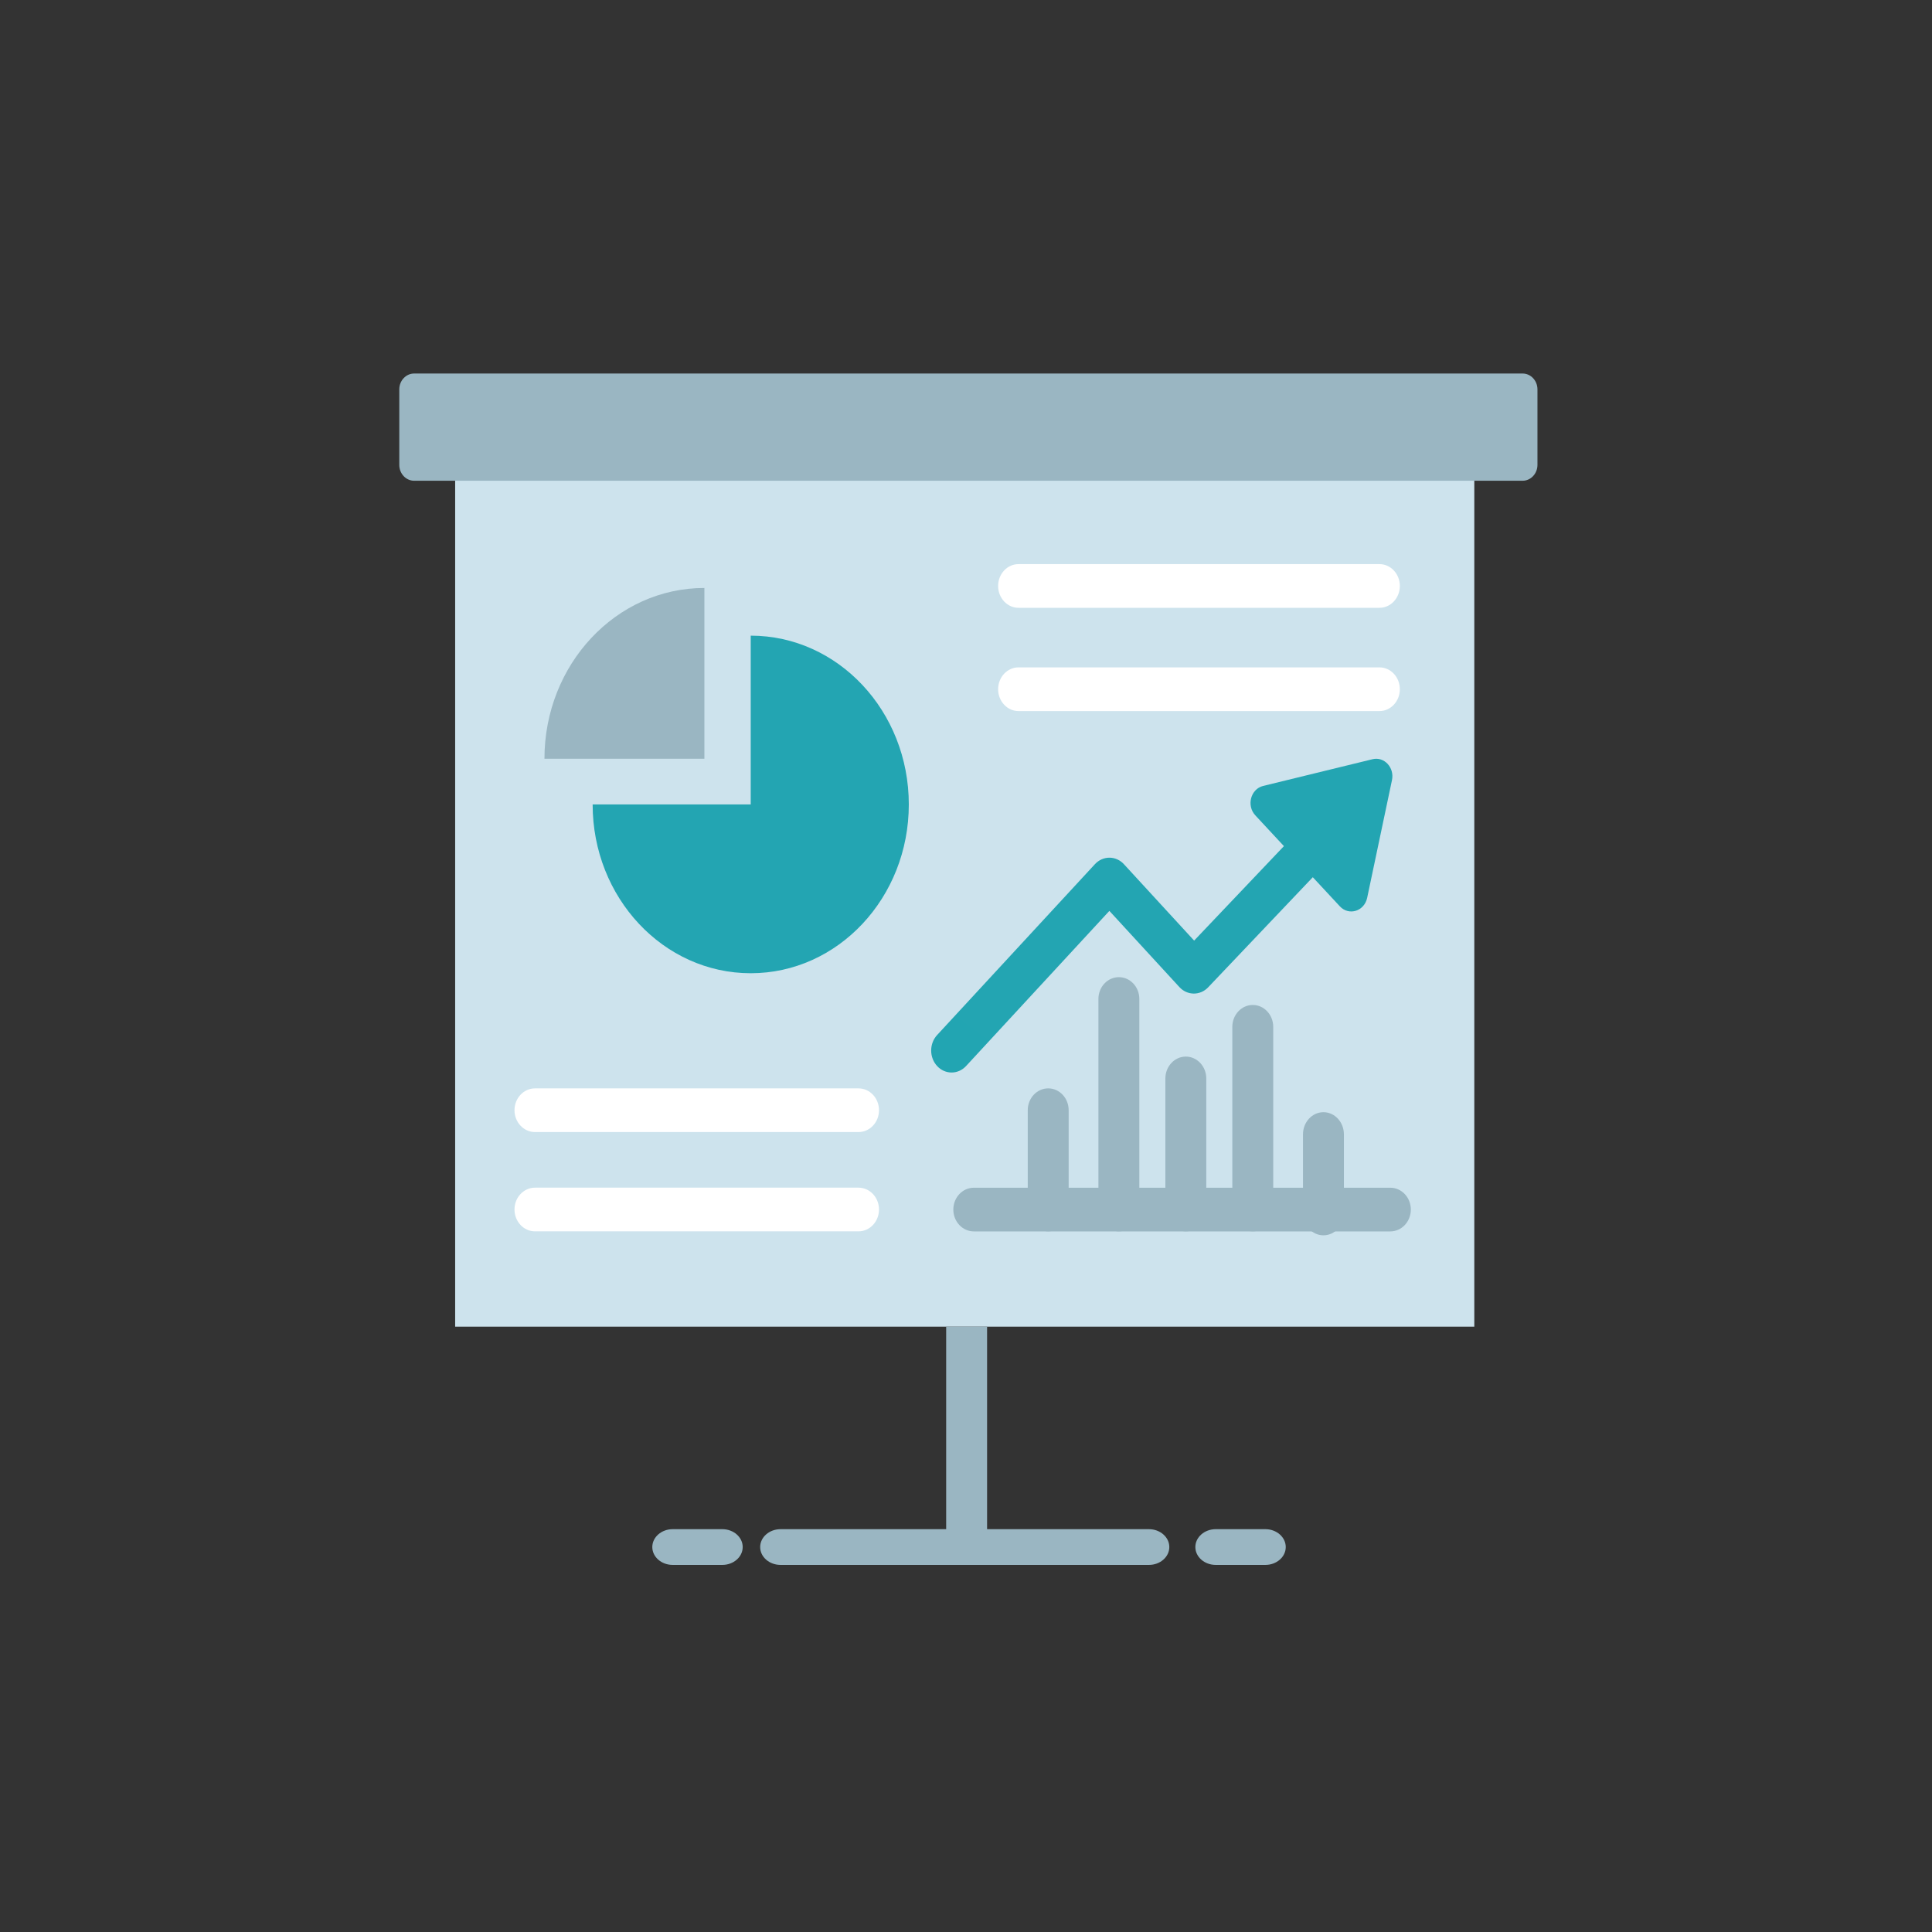
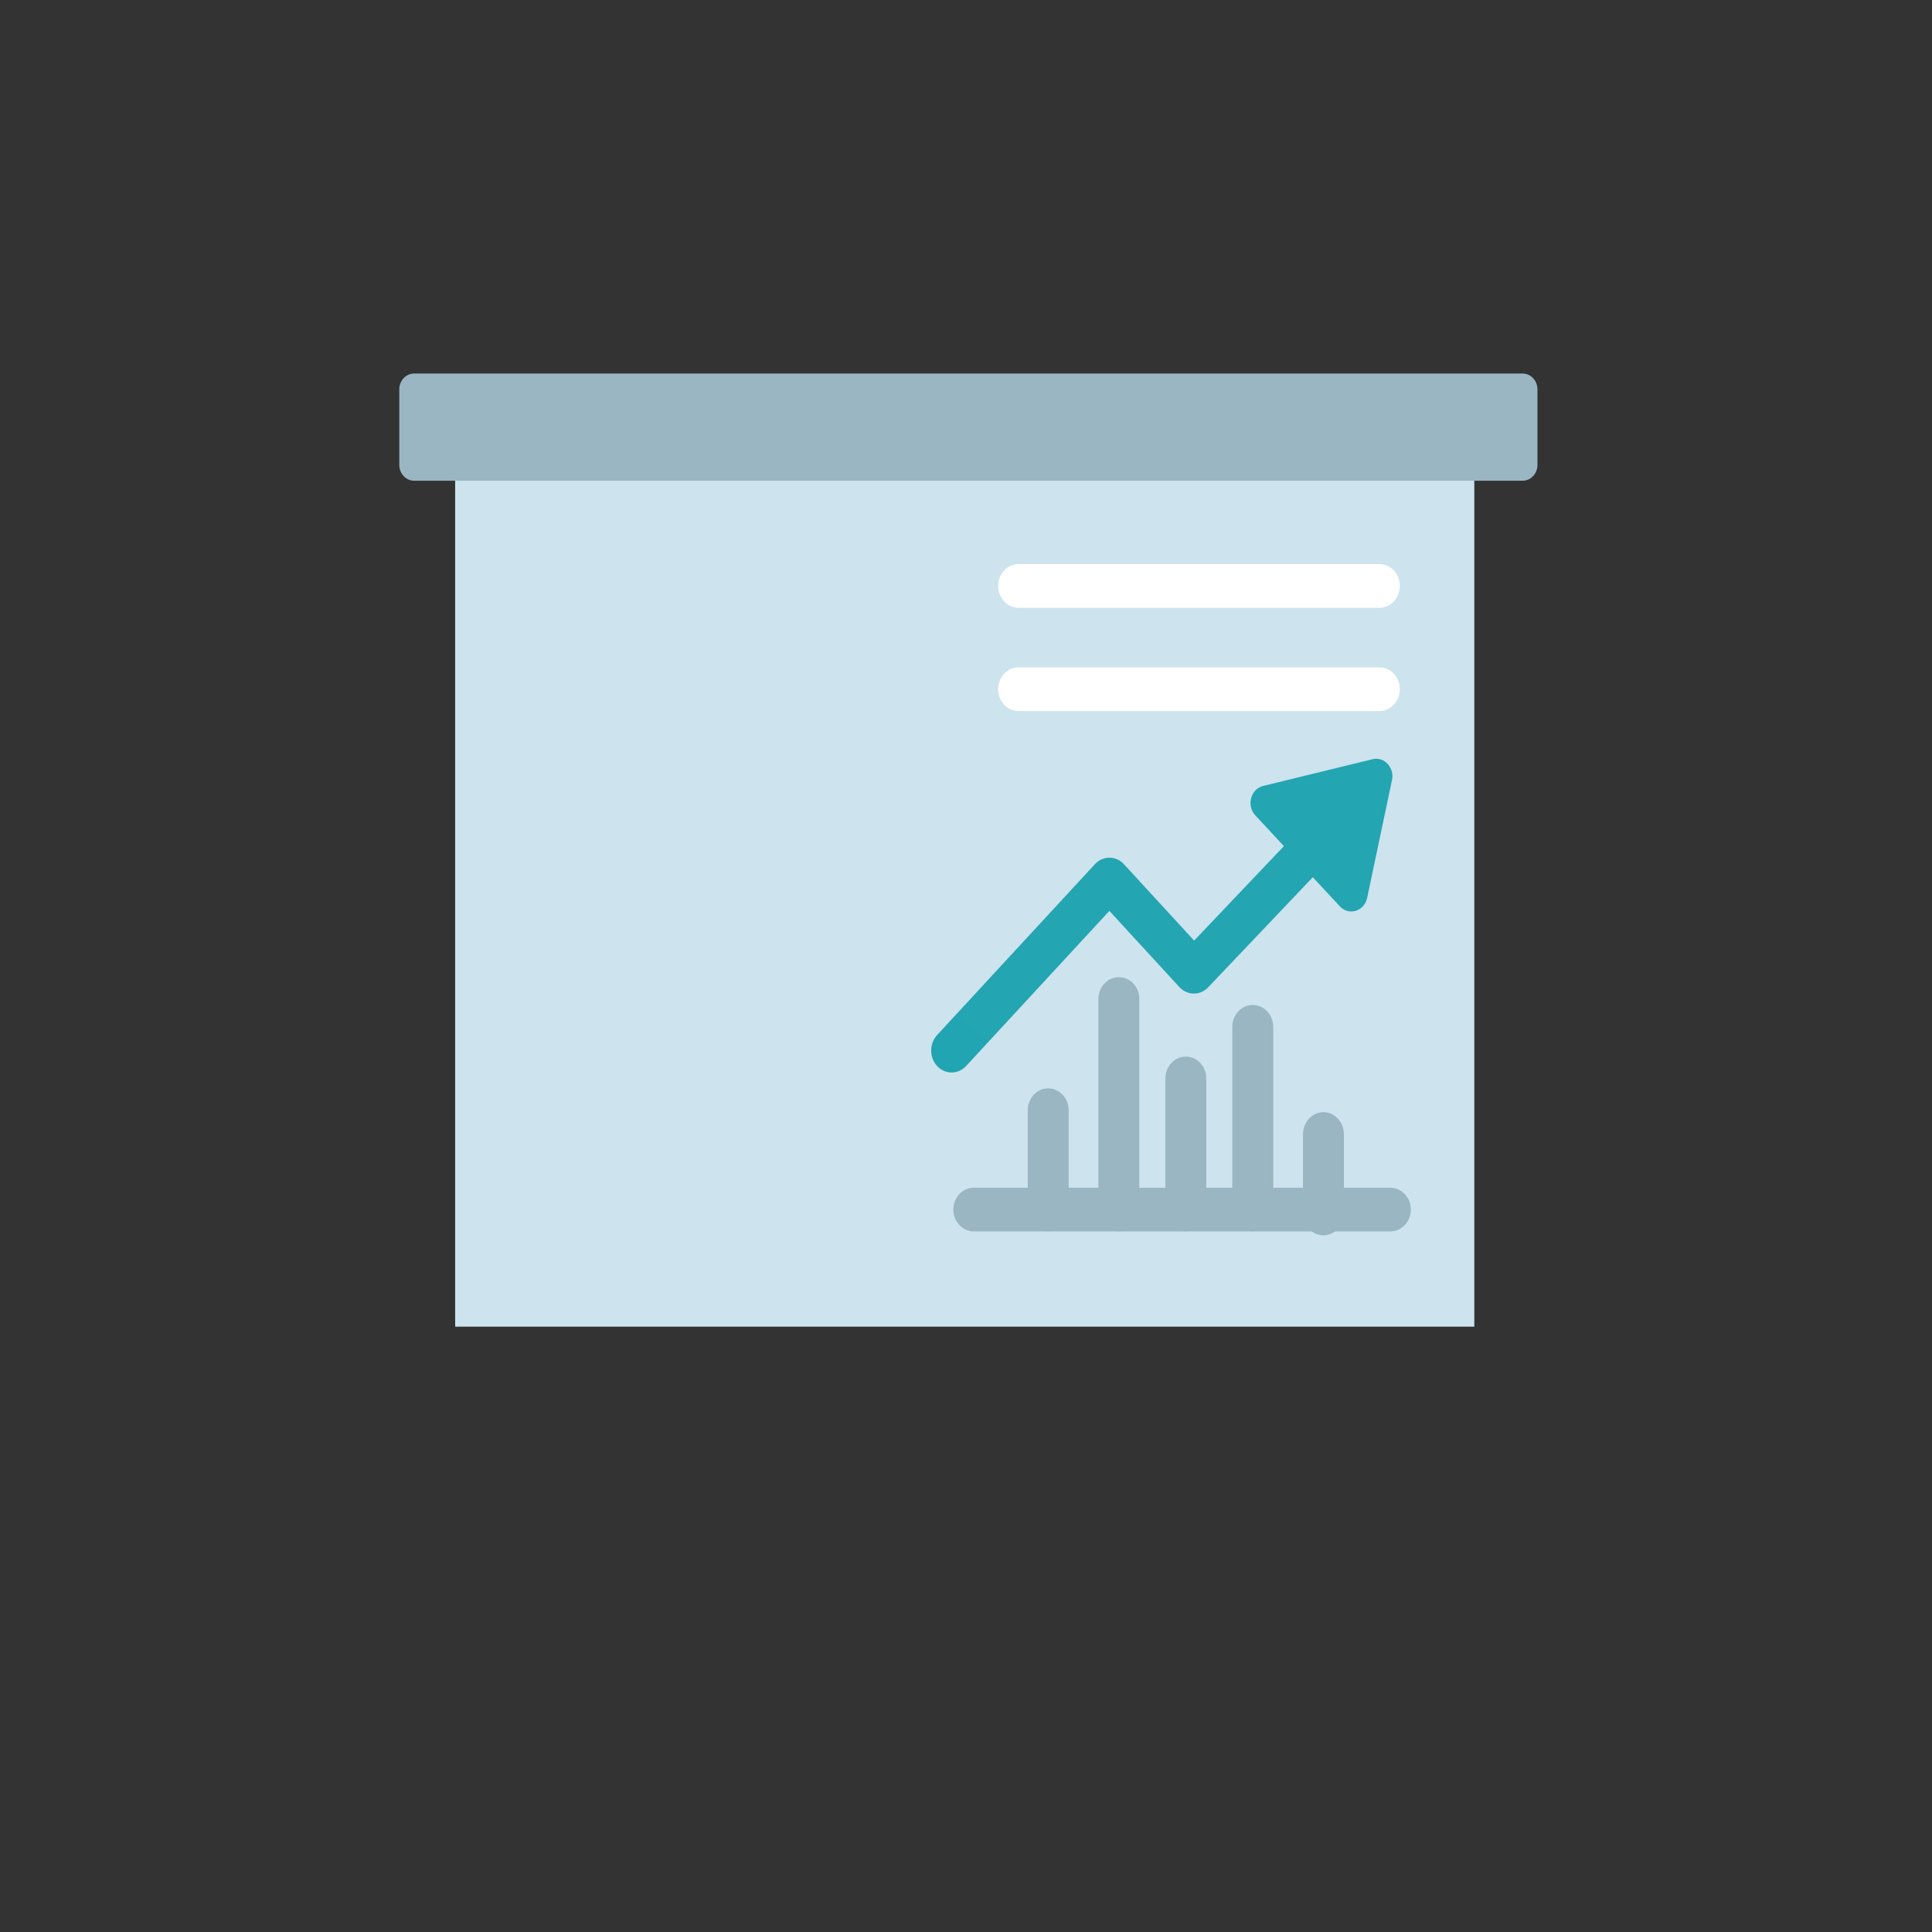
<svg xmlns="http://www.w3.org/2000/svg" width="300" height="300" viewBox="0 0 300 300" fill="none">
  <rect x="0" y="0" width="300" height="300" fill="#333333" stroke="none" />
  <path d="M228.929 206.004V74.032H70.676V206.004H228.929Z" fill="#CDE3ED" />
-   <path fill-rule="evenodd" clip-rule="evenodd" d="M146.92 206.004H153.274V239.305H146.92V206.004ZM109.378 91.299C95.662 91.299 84.543 103.171 84.543 117.817H109.378V91.299Z" fill="#9AB6C2" />
-   <path fill-rule="evenodd" clip-rule="evenodd" d="M116.572 98.704V124.913H92.025C92.025 139.388 103.015 151.123 116.572 151.123C130.129 151.123 141.119 139.388 141.119 124.913C141.119 110.438 130.129 98.704 116.572 98.704Z" fill="url(#paint0_linear_2397_1182)" />
  <path d="M158.152 94.38C156.405 94.38 154.989 92.862 154.989 90.988C154.989 89.115 156.405 87.596 158.152 87.596H214.204C215.95 87.596 217.367 89.115 217.367 90.988C217.367 92.862 215.95 94.38 214.204 94.38H158.152ZM158.152 110.414C156.405 110.414 154.989 108.896 154.989 107.022C154.989 105.149 156.405 103.63 158.152 103.63H214.204C215.95 103.63 217.367 105.149 217.367 107.022C217.367 108.896 215.95 110.414 214.204 110.414H158.152Z" fill="white" />
-   <path d="M121.206 242.999C119.456 242.999 118.039 241.757 118.039 240.224C118.039 238.692 119.456 237.449 121.206 237.449H178.404C180.153 237.449 181.571 238.692 181.571 240.224C181.571 241.757 180.153 242.999 178.404 242.999H121.206ZM188.781 242.999C187.032 242.999 185.614 241.757 185.614 240.224C185.614 238.692 187.032 237.449 188.781 237.449H196.483C198.233 237.449 199.65 238.692 199.65 240.224C199.65 241.757 198.233 242.999 196.483 242.999H188.781ZM104.456 242.999C102.707 242.999 101.289 241.757 101.289 240.224C101.289 238.692 102.707 237.449 104.456 237.449H112.159C113.908 237.449 115.326 238.692 115.326 240.224C115.326 241.757 113.908 242.999 112.159 242.999H104.456Z" fill="#9AB6C2" />
-   <path d="M83.079 175.786C81.318 175.786 79.891 174.267 79.891 172.394C79.891 170.52 81.318 169.002 83.079 169.002H133.304C135.065 169.002 136.492 170.52 136.492 172.394C136.492 174.267 135.065 175.786 133.304 175.786H83.079ZM83.079 191.203C81.318 191.203 79.891 189.685 79.891 187.811C79.891 185.938 81.318 184.419 83.079 184.419H133.304C135.065 184.419 136.492 185.938 136.492 187.811C136.492 189.685 135.065 191.203 133.304 191.203H83.079Z" fill="white" />
  <path d="M151.218 191.212C149.458 191.212 148.032 189.694 148.032 187.821C148.032 185.947 149.458 184.429 151.218 184.429H215.888C217.647 184.429 219.073 185.947 219.073 187.821C219.073 189.694 217.647 191.212 215.888 191.212H151.218Z" fill="#9AB6C2" />
  <path d="M165.941 187.812C165.941 188.258 165.859 188.699 165.699 189.11C165.539 189.521 165.305 189.895 165.01 190.21C164.715 190.524 164.365 190.774 163.98 190.944C163.594 191.114 163.182 191.202 162.765 191.202C161.01 191.202 159.588 189.685 159.588 187.812V172.39C159.588 171.945 159.67 171.504 159.83 171.093C159.99 170.681 160.224 170.308 160.519 169.993C160.814 169.678 161.164 169.429 161.549 169.258C161.935 169.088 162.348 169.001 162.765 169.001C164.519 169.001 165.941 170.518 165.941 172.39V187.812ZM187.311 187.798C187.311 189.678 185.889 191.202 184.134 191.202C182.38 191.202 180.958 189.678 180.958 187.798V167.471C180.958 165.591 182.38 164.067 184.134 164.067C185.889 164.067 187.311 165.591 187.311 167.471V187.798ZM197.707 187.799C197.707 189.678 196.285 191.202 194.531 191.202C192.776 191.202 191.354 189.679 191.354 187.799V159.453C191.354 157.574 192.776 156.05 194.531 156.05C196.285 156.05 197.707 157.573 197.707 159.453V187.799ZM208.681 188.373C208.681 190.276 207.259 191.818 205.504 191.818C203.75 191.818 202.328 190.276 202.328 188.373V176.146C202.328 174.243 203.75 172.701 205.504 172.701C207.259 172.701 208.681 174.243 208.681 176.146V188.373ZM176.915 187.819C176.915 189.688 175.493 191.202 173.738 191.202C171.984 191.202 170.562 189.687 170.562 187.819V155.116C170.562 153.247 171.984 151.733 173.738 151.733C175.493 151.733 176.915 153.248 176.915 155.116V187.819Z" fill="#9AB6C2" />
  <path d="M199.366 131.386L194.921 126.602C193.517 125.091 194.21 122.51 196.145 122.038L213.13 117.889C214.939 117.448 216.556 119.189 216.146 121.136L212.292 139.417C211.853 141.499 209.455 142.245 208.051 140.735L203.851 136.214L187.604 153.309C187.308 153.621 186.958 153.868 186.573 154.035C186.188 154.202 185.776 154.286 185.36 154.282C184.945 154.278 184.534 154.187 184.151 154.013C183.769 153.839 183.422 153.587 183.132 153.269L172.263 141.442L150.012 165.532C149.719 165.85 149.371 166.102 148.986 166.275C148.602 166.448 148.189 166.538 147.772 166.539C147.355 166.54 146.942 166.453 146.556 166.283C146.171 166.113 145.821 165.862 145.527 165.546C144.93 164.906 144.594 164.04 144.592 163.136C144.589 162.232 144.921 161.364 145.514 160.72L170.02 134.187C170.314 133.868 170.665 133.615 171.052 133.442C171.438 133.269 171.854 133.18 172.273 133.181C172.693 133.181 173.108 133.271 173.494 133.445C173.881 133.619 174.231 133.873 174.524 134.194L185.424 146.056L199.366 131.386Z" fill="url(#paint1_linear_2397_1182)" />
  <path d="M236.425 58H64.31C63.034 58 62 59.104 62 60.467V72.184C62 73.546 63.034 74.651 64.31 74.651H236.425C237.701 74.651 238.736 73.546 238.736 72.184V60.467C238.736 59.104 237.701 58 236.425 58Z" fill="#9AB6C2" />
  <defs>
    <linearGradient id="paint0_linear_2397_1182" x1="5603.32" y1="-268.806" x2="-102.536" y2="4831.96" gradientUnits="userSpaceOnUse">
      <stop stop-color="#4EC6C6" />
      <stop offset="1" stop-color="#028CA3" />
    </linearGradient>
    <linearGradient id="paint1_linear_2397_1182" x1="8184.59" y1="-223.747" x2="3140.32" y2="6854.2" gradientUnits="userSpaceOnUse">
      <stop stop-color="#4EC6C6" />
      <stop offset="1" stop-color="#028CA3" />
    </linearGradient>
  </defs>
</svg>